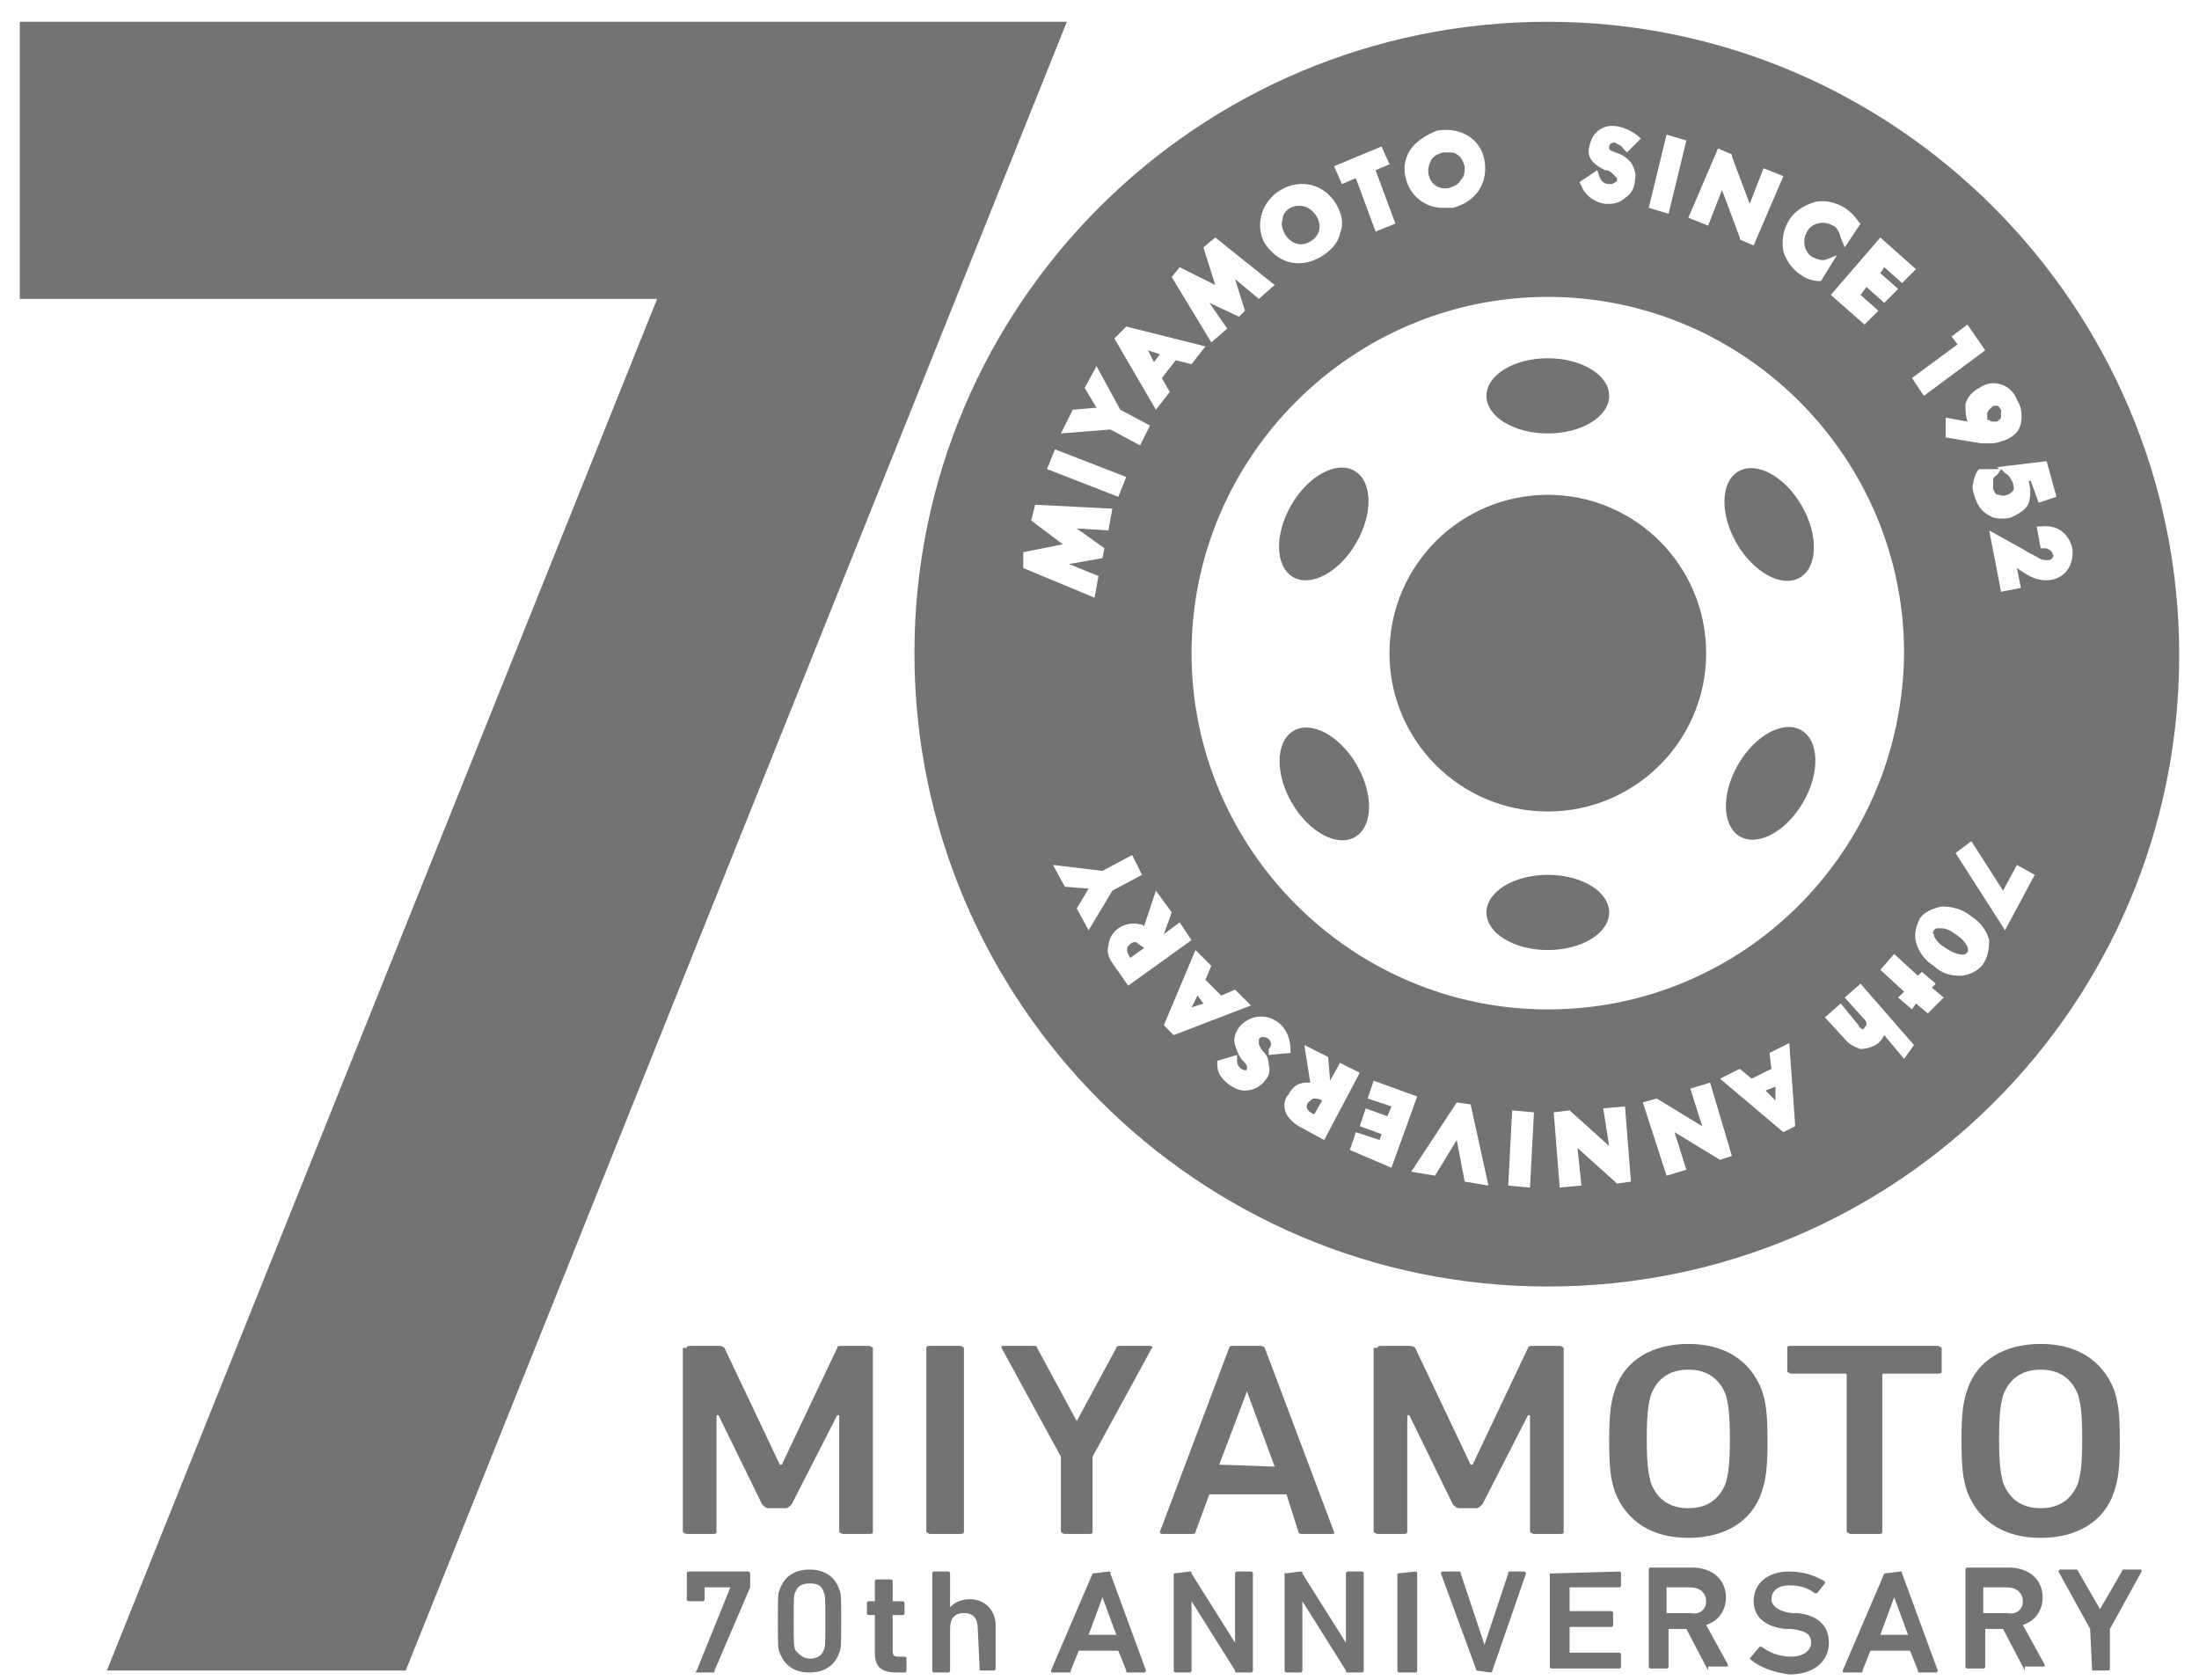
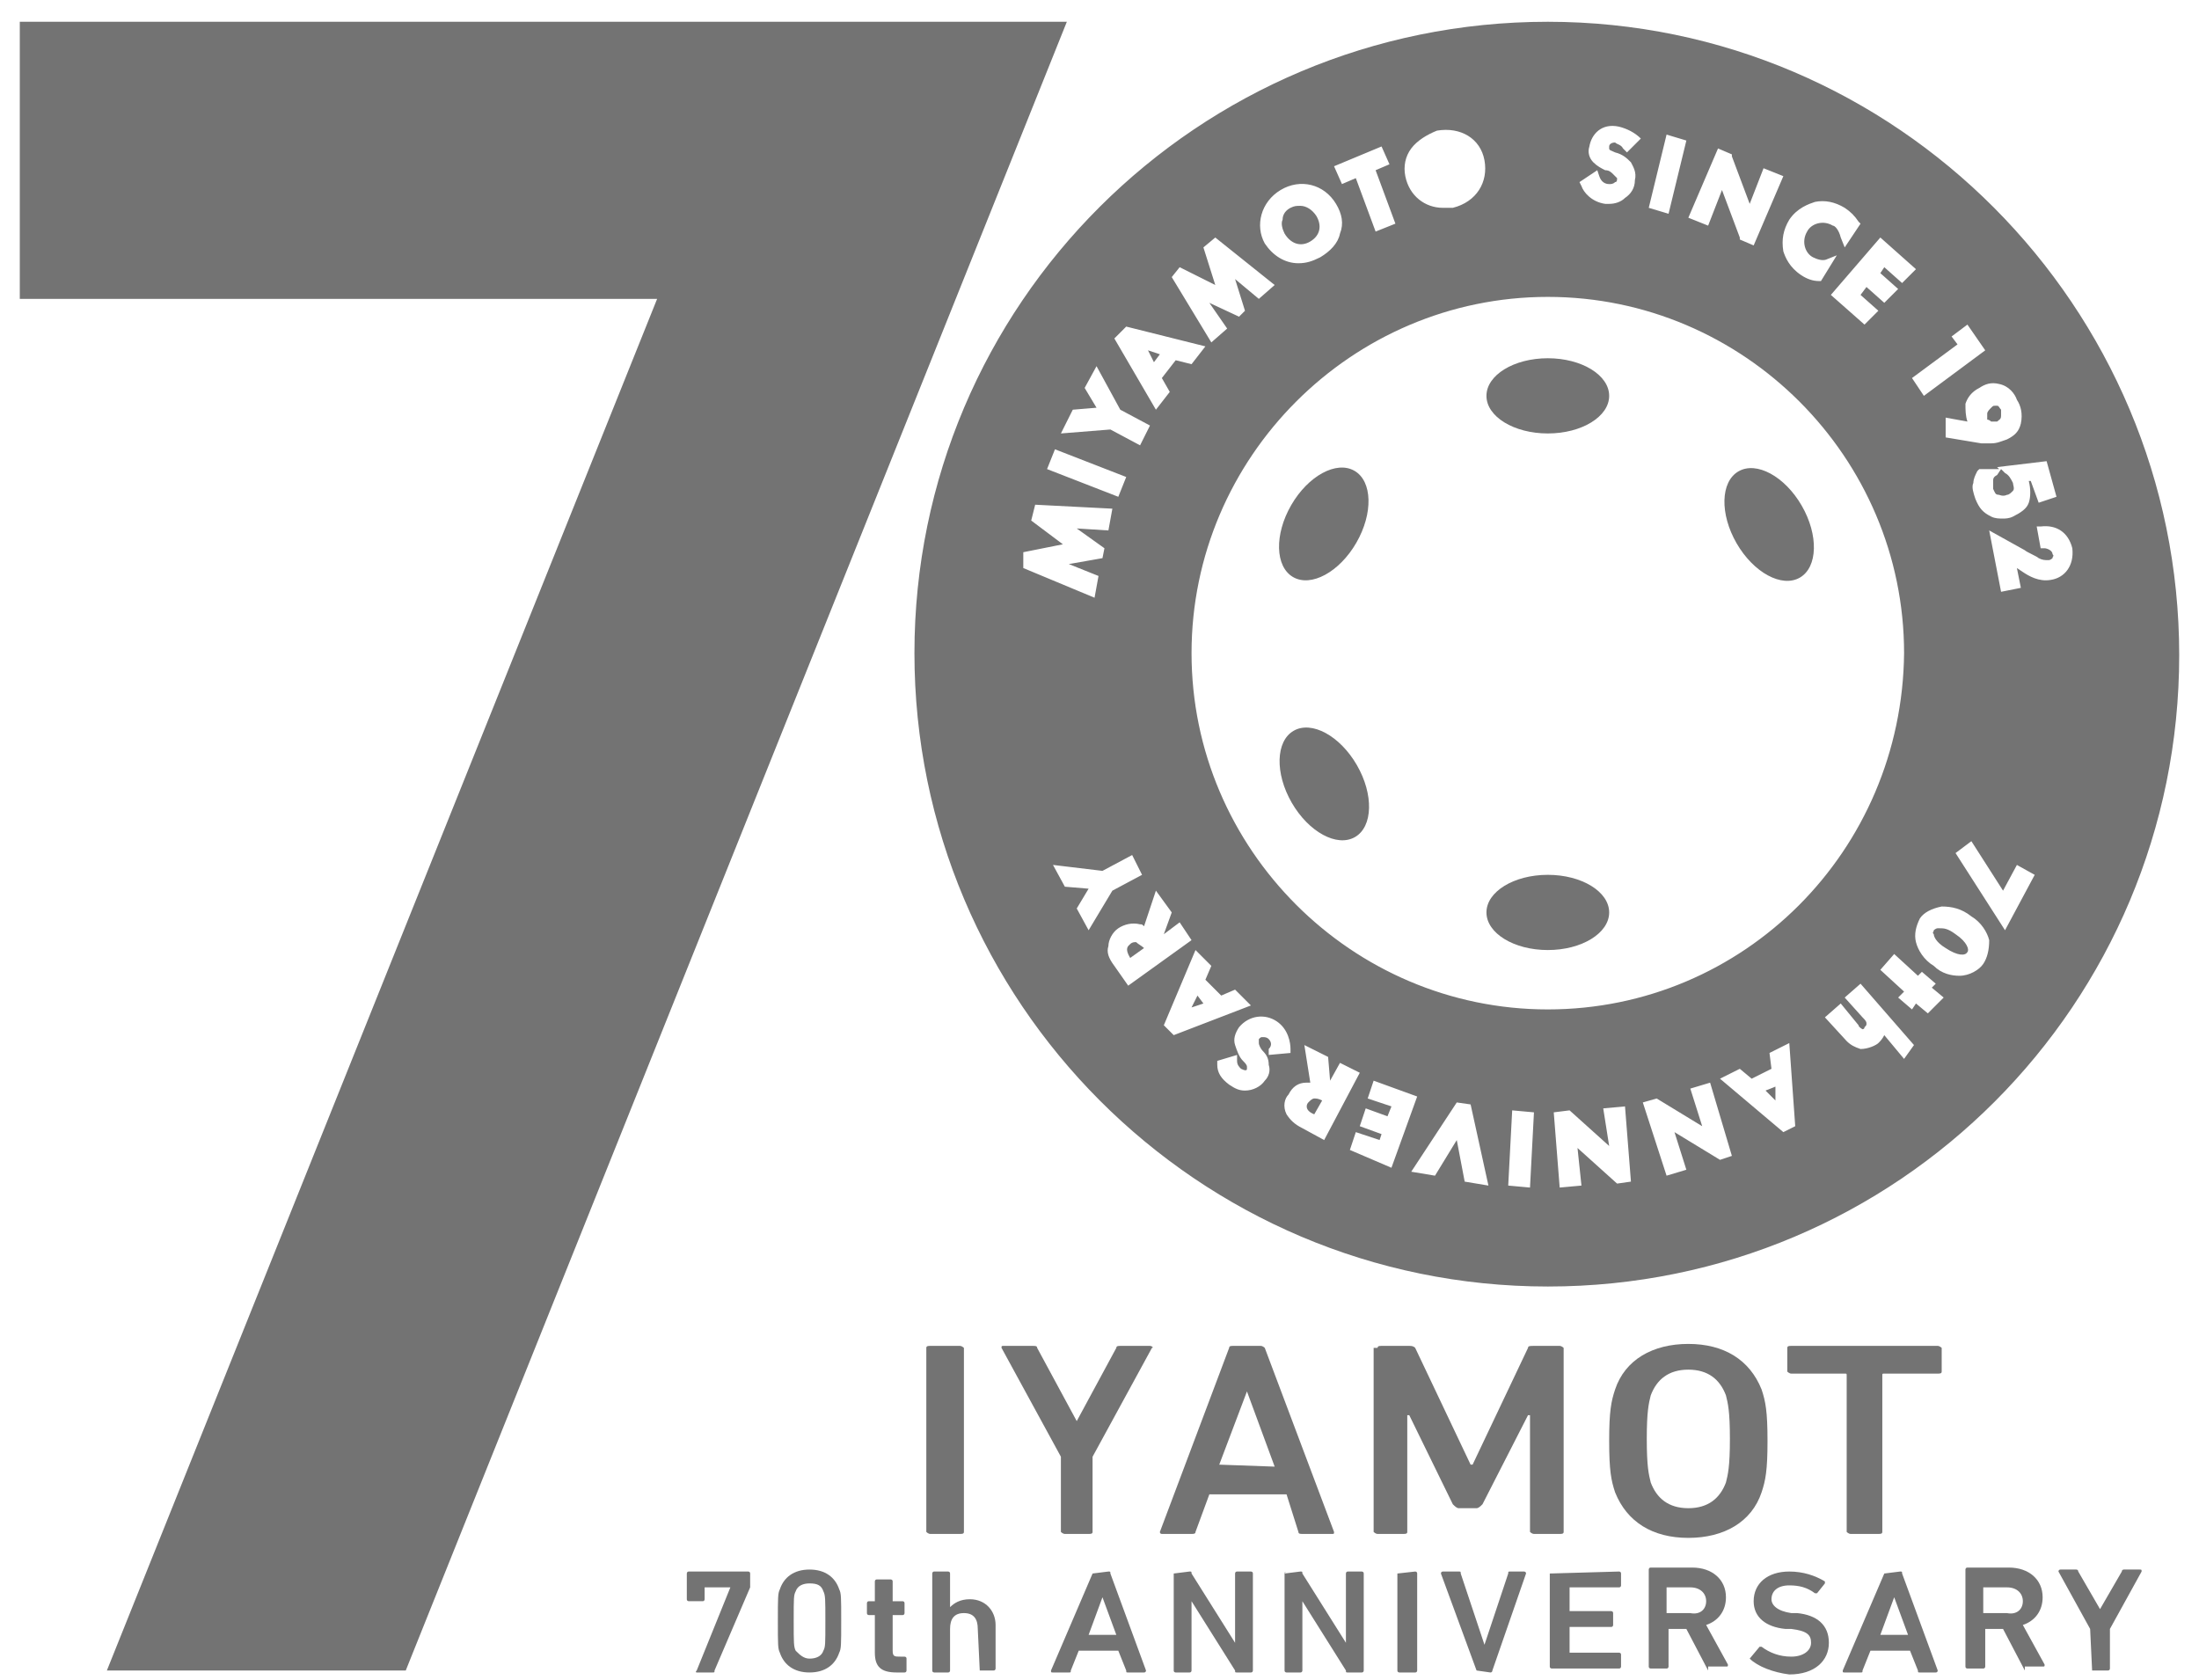
<svg xmlns="http://www.w3.org/2000/svg" version="1.1" id="レイヤー_1" x="0px" y="0px" viewBox="0 0 111.1 84.9" style="enable-background:new 0 0 111.1 84.9;" xml:space="preserve">
  <style type="text/css">
	.st0{fill:#737373;}
</style>
  <g>
-     <circle class="st0" cx="78.2" cy="33" r="8" />
    <ellipse class="st0" cx="78.2" cy="20" rx="3.1" ry="1.9" />
    <ellipse class="st0" cx="78.2" cy="46.1" rx="3.1" ry="1.9" />
    <ellipse transform="matrix(0.866 -0.5 0.5 0.866 -1.287 48.25)" class="st0" cx="89.4" cy="26.5" rx="1.9" ry="3.1" />
    <ellipse transform="matrix(0.866 -0.5 0.5 0.866 -10.827 38.763)" class="st0" cx="66.9" cy="39.6" rx="1.9" ry="3.1" />
    <ellipse transform="matrix(0.5 -0.866 0.866 0.5 10.482 71.157)" class="st0" cx="66.9" cy="26.5" rx="3.1" ry="1.9" />
-     <ellipse transform="matrix(0.5 -0.866 0.866 0.5 10.415 97.286)" class="st0" cx="89.5" cy="39.6" rx="3.1" ry="1.9" />
    <g>
      <g>
-         <path class="st0" d="M34.7,68.1c0-0.1,0.1-0.1,0.2-0.1h1.4c0.1,0,0.2,0,0.3,0.1l2.8,5.9h0.1l2.8-5.9c0-0.1,0.1-0.1,0.3-0.1h1.3     c0.1,0,0.2,0.1,0.2,0.1v9.3c0,0.1-0.1,0.1-0.2,0.1h-1.3c-0.1,0-0.2-0.1-0.2-0.1v-5.9h-0.1L40,76c-0.1,0.1-0.2,0.2-0.3,0.2h-0.9     c-0.1,0-0.2-0.1-0.3-0.2l-2.2-4.5h-0.1v5.9c0,0.1-0.1,0.1-0.2,0.1h-1.3c-0.1,0-0.2-0.1-0.2-0.1v-9.3H34.7z" />
        <path class="st0" d="M46.8,68.1c0-0.1,0.1-0.1,0.2-0.1h1.5c0.1,0,0.2,0.1,0.2,0.1v9.3c0,0.1-0.1,0.1-0.2,0.1H47     c-0.1,0-0.2-0.1-0.2-0.1V68.1z" />
        <path class="st0" d="M53.8,77.5c-0.1,0-0.2-0.1-0.2-0.1v-3.8l-3-5.5c0-0.1,0-0.1,0.1-0.1h1.5c0.1,0,0.2,0,0.2,0.1l2,3.7l0,0     l2-3.7c0-0.1,0.1-0.1,0.2-0.1h1.5c0.1,0,0.2,0.1,0.1,0.1l-3,5.5v3.8c0,0.1-0.1,0.1-0.2,0.1H53.8z" />
        <path class="st0" d="M62.1,68.1c0-0.1,0.1-0.1,0.2-0.1h1.4c0.1,0,0.2,0.1,0.2,0.1l3.5,9.3c0,0.1,0,0.1-0.1,0.1h-1.5     c-0.1,0-0.2,0-0.2-0.1L65,75.5h-3.9l-0.7,1.9c0,0.1-0.1,0.1-0.2,0.1h-1.5c-0.1,0-0.1-0.1-0.1-0.1L62.1,68.1z M64.4,74.1L63,70.3     l0,0L61.6,74L64.4,74.1L64.4,74.1z" />
        <path class="st0" d="M69.6,68.1c0-0.1,0.1-0.1,0.2-0.1h1.4c0.1,0,0.2,0,0.3,0.1l2.8,5.9h0.1l2.8-5.9c0-0.1,0.1-0.1,0.3-0.1h1.3     c0.1,0,0.2,0.1,0.2,0.1v9.3c0,0.1-0.1,0.1-0.2,0.1h-1.3c-0.1,0-0.2-0.1-0.2-0.1v-5.9h-0.1L74.9,76c-0.1,0.1-0.2,0.2-0.3,0.2h-0.9     c-0.1,0-0.2-0.1-0.3-0.2l-2.2-4.5h-0.1v5.9c0,0.1-0.1,0.1-0.2,0.1h-1.3c-0.1,0-0.2-0.1-0.2-0.1v-9.3H69.6z" />
        <path class="st0" d="M81.6,75.4c-0.2-0.6-0.3-1.1-0.3-2.6s0.1-2,0.3-2.6c0.5-1.5,1.9-2.3,3.7-2.3c1.8,0,3.1,0.8,3.7,2.3     c0.2,0.6,0.3,1.1,0.3,2.6s-0.1,2-0.3,2.6c-0.5,1.5-1.9,2.3-3.7,2.3C83.5,77.7,82.2,76.9,81.6,75.4z M87.2,74.9     c0.1-0.4,0.2-0.8,0.2-2.2c0-1.4-0.1-1.8-0.2-2.2c-0.3-0.8-0.9-1.3-1.9-1.3s-1.6,0.5-1.9,1.3c-0.1,0.4-0.2,0.8-0.2,2.2     c0,1.4,0.1,1.8,0.2,2.2c0.3,0.8,0.9,1.3,1.9,1.3C86.3,76.2,86.9,75.7,87.2,74.9z" />
        <path class="st0" d="M93.5,77.5c-0.1,0-0.2-0.1-0.2-0.1v-7.9c0-0.1,0-0.1-0.1-0.1h-2.7c-0.1,0-0.2-0.1-0.2-0.1v-1.2     c0-0.1,0.1-0.1,0.2-0.1h7.4c0.1,0,0.2,0.1,0.2,0.1v1.2c0,0.1-0.1,0.1-0.2,0.1h-2.7c-0.1,0-0.1,0-0.1,0.1v7.9     c0,0.1-0.1,0.1-0.2,0.1H93.5z" />
-         <path class="st0" d="M99.4,75.4c-0.2-0.6-0.3-1.1-0.3-2.6s0.1-2,0.3-2.6c0.5-1.5,1.9-2.3,3.7-2.3c1.8,0,3.1,0.8,3.7,2.3     c0.2,0.6,0.3,1.1,0.3,2.6s-0.1,2-0.3,2.6c-0.5,1.5-1.9,2.3-3.7,2.3C101.3,77.7,100,76.9,99.4,75.4z M105,74.9     c0.1-0.4,0.2-0.8,0.2-2.2c0-1.4-0.1-1.8-0.2-2.2c-0.3-0.8-0.9-1.3-1.9-1.3s-1.6,0.5-1.9,1.3c-0.1,0.4-0.2,0.8-0.2,2.2     c0,1.4,0.1,1.8,0.2,2.2c0.3,0.8,0.9,1.3,1.9,1.3C104.1,76.2,104.7,75.7,105,74.9z" />
      </g>
    </g>
    <polygon class="st0" points="1,1.1 1,15.1 33.2,15.1 5.4,84.4 20.5,84.4 53.9,1.1  " />
    <g>
      <polygon class="st0" points="58,17.7 58.3,18.3 58.6,17.9   " />
      <path class="st0" d="M66.4,55.5c-0.1,0-0.2,0.1-0.3,0.2c-0.1,0.1-0.2,0.4,0.3,0.6l0.4-0.7C66.6,55.5,66.5,55.5,66.4,55.5    L66.4,55.5z" />
      <path class="st0" d="M57.4,47.6C57.4,47.6,57.3,47.6,57.4,47.6c-0.1,0-0.2,0-0.3,0.1s-0.3,0.2,0,0.7l0.7-0.5    C57.7,47.8,57.5,47.7,57.4,47.6z" />
      <polygon class="st0" points="60.2,50.9 60.8,50.7 60.5,50.3   " />
      <path class="st0" d="M100.6,21.3c0.1,0,0.2,0,0.3,0c0.1-0.1,0.2-0.1,0.2-0.3c0-0.1,0-0.2,0-0.3c-0.1-0.1-0.1-0.2-0.2-0.2h-0.1    c-0.1,0-0.1,0-0.2,0.1s-0.2,0.2-0.2,0.3c0,0.1,0,0.2,0,0.3C100.4,21.2,100.5,21.2,100.6,21.3z" />
      <path class="st0" d="M66.2,12.2c0.5-0.3,0.6-0.8,0.3-1.3c-0.2-0.3-0.5-0.5-0.8-0.5c-0.2,0-0.3,0-0.5,0.1s-0.4,0.3-0.4,0.6    c-0.1,0.2,0,0.5,0.1,0.7C65.2,12.3,65.7,12.5,66.2,12.2z" />
      <path class="st0" d="M100.7,24.3c0,0.1,0,0.3,0,0.4c0.1,0.2,0.1,0.3,0.3,0.3c0,0,0.2,0.1,0.4,0c0.1,0,0.2-0.1,0.3-0.2    c0.1-0.1,0-0.3,0-0.4c-0.1-0.2-0.2-0.4-0.4-0.5l-0.2-0.2l-0.2,0.3C100.7,24.1,100.7,24.2,100.7,24.3z" />
-       <path class="st0" d="M73.2,9.5c0.3-0.1,0.5-0.2,0.6-0.4C74,8.9,74,8.7,74,8.4c-0.1-0.3-0.2-0.5-0.4-0.6c-0.1-0.1-0.3-0.1-0.5-0.1    c-0.1,0-0.1,0-0.2,0c-0.3,0.1-0.5,0.2-0.6,0.4s-0.2,0.5-0.1,0.8C72.3,9.3,72.7,9.6,73.2,9.5z" />
      <path class="st0" d="M98.8,47.2c-0.4-0.3-0.6-0.3-0.8-0.3h-0.1c-0.1,0-0.2,0.1-0.2,0.1c0,0.1-0.1,0.1,0,0.2c0,0.1,0.1,0.4,0.6,0.7    c0.6,0.4,1,0.4,1.1,0.2C99.5,48,99.4,47.6,98.8,47.2z" />
      <polygon class="st0" points="89.2,55.1 89.7,55.6 89.7,54.9   " />
      <path class="st0" d="M78.2,1.1c-17.7,0-32,14.3-32,31.9s14.3,32,32,32s31.9-14.3,31.9-31.9S95.8,1.1,78.2,1.1z M103.9,25.1    l-0.9,0.3l-0.4-1.1h-0.1c0.1,0.4,0.1,0.8,0,1.1c-0.1,0.3-0.4,0.5-0.8,0.7c-0.2,0.1-0.4,0.1-0.5,0.1c-0.2,0-0.4,0-0.6-0.1    c-0.4-0.2-0.6-0.4-0.8-0.9c-0.1-0.3-0.2-0.6-0.1-0.8c0-0.2,0.1-0.4,0.2-0.6l0.1-0.1h1l-0.1-0.1l2.5-0.3L103.9,25.1z M101,19.4    c0.5,0.1,0.8,0.5,0.9,0.8c0.2,0.3,0.3,0.7,0.2,1.2c-0.1,0.4-0.3,0.6-0.7,0.8c-0.3,0.1-0.5,0.2-0.8,0.2c-0.2,0-0.3,0-0.5,0    l-1.8-0.3v-1l1.1,0.2c-0.1-0.3-0.1-0.6-0.1-0.9c0.1-0.3,0.3-0.6,0.7-0.8C100.3,19.4,100.6,19.3,101,19.4z M99.4,16.4l0.9,1.3    L97.2,20l-0.6-0.9l2.3-1.7L98.6,17L99.4,16.4z M96.8,13.6l-0.7,0.7l-0.9-0.8L95,13.8l0.9,0.8l-0.7,0.7l-0.9-0.8L94,14.9l0.9,0.8    l-0.7,0.7l-1.7-1.5L95,12L96.8,13.6z M91.7,10.2c0.5-0.1,1,0,1.5,0.3c0.3,0.2,0.5,0.4,0.7,0.7l0.1,0.1l-0.8,1.2L93,12    c-0.1-0.4-0.3-0.6-0.4-0.6c-0.5-0.3-1.1-0.1-1.3,0.3c-0.3,0.5-0.1,1.1,0.3,1.3c0.2,0.1,0.5,0.2,0.7,0.1l0.5-0.2L92,14.2h-0.1    c-0.3,0-0.6-0.1-0.9-0.3c-0.6-0.4-0.8-0.9-0.9-1.2c-0.1-0.6,0-1.1,0.3-1.6C90.8,10.5,91.4,10.3,91.7,10.2z M86.8,7.5l0.7,0.3v0.1    l0.9,2.4l0.7-1.8l1,0.4l-1.5,3.5l-0.7-0.3V12L87,9.6l-0.7,1.8l-1-0.4L86.8,7.5z M84.2,6.8l1,0.3l-0.9,3.7l-1-0.3L84.2,6.8z     M81.5,8.8c-0.1-0.1-0.2-0.2-0.4-0.2c-0.2-0.1-0.4-0.2-0.6-0.4s-0.3-0.5-0.2-0.8c0.1-0.6,0.6-1.2,1.5-1c0.4,0.1,0.8,0.3,1.1,0.6v0    l-0.7,0.7L82,7.5c-0.1-0.2-0.3-0.2-0.4-0.3c-0.2,0-0.3,0.1-0.3,0.2c0,0,0,0,0,0.1s0.1,0.1,0.3,0.2C82,7.8,82.2,8,82.4,8.2    c0.1,0.2,0.3,0.5,0.2,0.9c0,0.4-0.2,0.7-0.5,0.9c-0.2,0.2-0.5,0.3-0.8,0.3c-0.1,0-0.1,0-0.2,0c-0.7-0.1-1.1-0.6-1.2-0.9l-0.1-0.2    l0.9-0.6l0.1,0.3c0.1,0.3,0.3,0.4,0.5,0.4c0.1,0,0.2,0,0.3-0.1c0.1,0,0.1-0.1,0.1-0.2C81.6,8.9,81.6,8.9,81.5,8.8z M71.3,7.5    c0.3-0.4,0.8-0.7,1.3-0.9C73.8,6.4,74.8,7,75,8.1s-0.4,2.1-1.6,2.4c-0.2,0-0.3,0-0.5,0c-0.9,0-1.7-0.6-1.9-1.6    C70.9,8.4,71,7.9,71.3,7.5z M69.8,7.4l0.4,0.9l-0.7,0.3l1,2.7l-1,0.4l-1-2.7l-0.7,0.3l-0.4-0.9L69.8,7.4z M64.7,9.6    c1-0.6,2.2-0.3,2.8,0.7c0.3,0.5,0.4,1,0.2,1.5c-0.1,0.5-0.5,0.9-1,1.2c-0.4,0.2-0.7,0.3-1.1,0.3c-0.7,0-1.3-0.4-1.7-1    C63.4,11.4,63.7,10.2,64.7,9.6z M59.6,13.5l1.8,0.9l-0.6-1.9l0.6-0.5l3,2.4l-0.8,0.7l-1.2-1l0.5,1.6L62.6,16l-1.5-0.7l0.9,1.3    l-0.8,0.7l-2-3.3L59.6,13.5z M56.9,16.5l4,1l-0.7,0.9l-0.8-0.2l-0.7,0.9l0.4,0.7l-0.7,0.9l-2.1-3.6L56.9,16.5z M54.2,20.7l1.2-0.1    l-0.6-1l0.6-1.1l1.2,2.2l1.5,0.8l-0.5,1l-1.5-0.8l-2.5,0.2L54.2,20.7z M53.3,22.7l3.6,1.4l-0.4,1l-3.6-1.4L53.3,22.7z M51.7,27.9    l2-0.4l-1.6-1.2l0.2-0.8l3.9,0.2L56,26.8l-1.6-0.1l1.4,1l-0.1,0.5L54,28.5l1.5,0.6l-0.2,1.1l-3.6-1.5L51.7,27.9z M55,47l-0.6-1.1    l0.6-1l-1.2-0.1l-0.6-1.1l2.5,0.3l1.5-0.8l0.5,1L56.2,45L55,47z M56.3,48.8c-0.3-0.4-0.4-0.7-0.3-1c0-0.3,0.2-0.7,0.5-0.9    s0.7-0.3,1.1-0.2c0.1,0,0.1,0,0.2,0.1l0.6-1.8l0.8,1.1l-0.4,1.1l0.8-0.6l0.6,0.9L57,49.8L56.3,48.8z M58.8,51.8l1.6-3.8l0.8,0.8    l-0.3,0.7l0.8,0.8l0.7-0.3l0.8,0.8l-3.9,1.5L58.8,51.8z M64.1,52.5c-0.1-0.1-0.2-0.1-0.3-0.1s-0.1,0-0.2,0.1c0,0.1,0,0.1,0,0.2    c0,0.1,0.1,0.3,0.2,0.4c0.2,0.2,0.3,0.4,0.3,0.7c0.1,0.3,0,0.6-0.2,0.8c-0.2,0.3-0.6,0.5-1,0.5c-0.3,0-0.5-0.1-0.8-0.3    c-0.4-0.3-0.6-0.6-0.6-1v-0.2l1-0.3v0.3c0,0.2,0.1,0.3,0.2,0.4c0.2,0.1,0.3,0.1,0.3,0c0,0,0,0,0-0.1s-0.1-0.2-0.2-0.3    c-0.2-0.2-0.3-0.5-0.4-0.8c-0.1-0.3,0-0.6,0.2-0.9c0.5-0.6,1.3-0.7,1.9-0.3c0.6,0.4,0.7,1.1,0.7,1.4v0.2l-1.1,0.1V53    C64.3,52.8,64.2,52.6,64.1,52.5z M65.8,57c-0.4-0.2-0.6-0.4-0.8-0.7c-0.2-0.4-0.1-0.8,0.1-1c0.2-0.4,0.5-0.6,0.9-0.6    c0.1,0,0.1,0,0.2,0l-0.3-1.9l1.2,0.6l0.1,1.2l0.5-0.9l1,0.5l-1.8,3.4L65.8,57z M68.2,58.1l0.3-0.9l1.2,0.4l0.1-0.3l-1.1-0.4L69,56    l1.1,0.4l0.2-0.5l-1.2-0.4l0.3-0.9l2.2,0.8L70.3,59L68.2,58.1z M74,59.7l-0.4-2.1l-1.1,1.8l-1.2-0.2l2.3-3.5l0.7,0.1l0.9,4.1    L74,59.7z M77.3,60l-1.1-0.1l0.2-3.8l1.1,0.1L77.3,60z M81.7,59.8l-2-1.8l0.2,1.9L78.8,60l-0.3-3.8l0.8-0.1l2,1.8L81,56l1.1-0.1    l0.3,3.8L81.7,59.8z M86.9,58.6l-2.3-1.4l0.6,1.9l-1,0.3L83,55.7l0.7-0.2l2.3,1.4L85.4,55l1-0.3l1.1,3.7L86.9,58.6z M90.1,57.2    l-3.2-2.7l1-0.5l0.6,0.5l1-0.5l-0.1-0.8l1-0.5l0.3,4.2L90.1,57.2z M78.2,51c-9.9,0-18-8.1-18-18s8.1-18,18-18s18,8.1,18,18    C96.1,43,88.1,51,78.2,51z M96.2,53.5l-1-1.2c-0.1,0.2-0.2,0.3-0.3,0.4C94.8,52.8,94.4,53,94,53c-0.3-0.1-0.5-0.2-0.7-0.4    l-1.1-1.2l0.8-0.7l0.9,1.1c0,0.1,0.2,0.2,0.2,0.2s0.1,0,0.1-0.1c0.1-0.1,0.1-0.1,0.1-0.2c0-0.1-0.1-0.2-0.2-0.3l-0.9-1l0.8-0.7    l2.7,3.1L96.2,53.5z M97.4,51.2l-0.6-0.5L96.6,51l-0.7-0.6l0.3-0.3L95,49l0.7-0.8l1.2,1.1l0.2-0.2l0.7,0.6l-0.2,0.2l0.6,0.5    L97.4,51.2z M100.2,48.7c-0.2,0.3-0.7,0.6-1.2,0.6c-0.4,0-0.9-0.1-1.3-0.5c-0.5-0.3-0.8-0.8-0.9-1.2s0-0.8,0.2-1.2    c0.2-0.3,0.6-0.5,1.1-0.6c0.5,0,1,0.1,1.5,0.5l0,0c0.5,0.3,0.8,0.8,0.9,1.2C100.5,48,100.4,48.4,100.2,48.7z M101.3,47l-2.5-3.9    l0.8-0.6l1.6,2.5l0.7-1.3l0.9,0.5L101.3,47z M103.6,29.3c-0.6,0.1-1.1-0.2-1.4-0.4l-0.3-0.2l0.2,1l-1,0.2l-0.6-3.1l1.8,1    c0.1,0.1,0.6,0.3,0.7,0.4c0.2,0.1,0.3,0.1,0.5,0.1c0.1,0,0.2-0.1,0.2-0.1c0-0.1,0.1-0.1,0-0.2c0-0.2-0.3-0.3-0.4-0.3h-0.2    l-0.2-1.1h0.2c0.8-0.1,1.4,0.3,1.6,1.1C104.8,28.6,104.3,29.2,103.6,29.3z" />
    </g>
    <g>
      <g>
        <path class="st0" d="M36.9,80.2L36.9,80.2h-1.3l0,0v0.6c0,0,0,0.1-0.1,0.1h-0.7c0,0-0.1,0-0.1-0.1v-1.3c0,0,0-0.1,0.1-0.1h3     c0,0,0.1,0,0.1,0.1v0.6c0,0.1,0,0.1,0,0.1l-1.8,4.2c0,0.1,0,0.1-0.1,0.1h-0.8c0,0-0.1,0,0-0.1L36.9,80.2z" />
        <path class="st0" d="M39.3,81.9c0-1.2,0-1.4,0.1-1.6c0.2-0.6,0.7-1,1.5-1s1.3,0.4,1.5,1c0.1,0.2,0.1,0.4,0.1,1.6s0,1.4-0.1,1.6     c-0.2,0.6-0.7,1-1.5,1s-1.3-0.4-1.5-1C39.3,83.3,39.3,83.1,39.3,81.9z M40.9,83.8c0.3,0,0.6-0.1,0.7-0.4c0.1-0.2,0.1-0.3,0.1-1.5     c0-1.1,0-1.3-0.1-1.5c-0.1-0.3-0.3-0.4-0.7-0.4c-0.3,0-0.6,0.1-0.7,0.4c-0.1,0.2-0.1,0.3-0.1,1.5c0,1.1,0,1.3,0.1,1.5     C40.4,83.6,40.6,83.8,40.9,83.8z" />
        <path class="st0" d="M45.3,84.5c-0.8,0-1.1-0.3-1.1-1v-1.9l0,0h-0.3c0,0-0.1,0-0.1-0.1V81c0,0,0-0.1,0.1-0.1h0.3l0,0v-1     c0,0,0-0.1,0.1-0.1H45c0,0,0.1,0,0.1,0.1v1l0,0h0.5c0,0,0.1,0,0.1,0.1v0.5c0,0,0,0.1-0.1,0.1h-0.5l0,0v1.8c0,0.3,0.1,0.3,0.4,0.3     h0.2c0,0,0.1,0,0.1,0.1v0.6c0,0,0,0.1-0.1,0.1H45.3z" />
        <path class="st0" d="M49.5,84.4C49.5,84.4,49.4,84.4,49.5,84.4l-0.1-2.1c0-0.5-0.2-0.8-0.7-0.8S48,81.8,48,82.3v2.1     c0,0,0,0.1-0.1,0.1h-0.7c0,0-0.1,0-0.1-0.1v-4.9c0,0,0-0.1,0.1-0.1h0.7c0,0,0.1,0,0.1,0.1v1.7l0,0c0.2-0.2,0.5-0.4,1-0.4     c0.8,0,1.3,0.6,1.3,1.3v2.2c0,0,0,0.1-0.1,0.1C50.2,84.4,49.5,84.4,49.5,84.4z" />
        <path class="st0" d="M55.2,79.5C55.2,79.5,55.2,79.4,55.2,79.5l0.8-0.1c0.1,0,0.1,0,0.1,0.1l1.8,4.9c0,0,0,0.1-0.1,0.1H57     c-0.1,0-0.1,0-0.1-0.1l-0.4-1h-2l-0.4,1c0,0.1,0,0.1-0.1,0.1h-0.8c-0.1,0-0.1,0-0.1-0.1L55.2,79.5z M56.4,82.6l-0.7-1.9l0,0     L55,82.6H56.4z" />
        <path class="st0" d="M59.3,79.5C59.3,79.4,59.3,79.4,59.3,79.5l0.8-0.1c0.1,0,0.1,0,0.1,0.1l2.2,3.5l0,0v-3.5c0,0,0-0.1,0.1-0.1     h0.7c0,0,0.1,0,0.1,0.1v4.9c0,0,0,0.1-0.1,0.1h-0.7c-0.1,0-0.1,0-0.1-0.1l-2.2-3.5l0,0v3.5c0,0,0,0.1-0.1,0.1h-0.7     c0,0-0.1,0-0.1-0.1V79.5z" />
        <path class="st0" d="M64.9,79.5C64.9,79.4,65,79.4,64.9,79.5l0.8-0.1c0.1,0,0.1,0,0.1,0.1L68,83l0,0v-3.5c0,0,0-0.1,0.1-0.1h0.7     c0,0,0.1,0,0.1,0.1v4.9c0,0,0,0.1-0.1,0.1h-0.7c-0.1,0-0.1,0-0.1-0.1l-2.2-3.5l0,0v3.5c0,0,0,0.1-0.1,0.1H65c0,0-0.1,0-0.1-0.1     V79.5z" />
        <path class="st0" d="M70.6,79.5C70.6,79.4,70.6,79.4,70.6,79.5l0.9-0.1c0,0,0.1,0,0.1,0.1v4.9c0,0,0,0.1-0.1,0.1h-0.8     c0,0-0.1,0-0.1-0.1V79.5z" />
        <path class="st0" d="M74.6,84.4C74.5,84.4,74.5,84.4,74.6,84.4l-1.8-4.9c0,0,0-0.1,0.1-0.1h0.8c0.1,0,0.1,0,0.1,0.1l1.2,3.6l0,0     l1.2-3.6c0-0.1,0-0.1,0.1-0.1H77c0,0,0.1,0,0.1,0.1l-1.7,4.9c0,0,0,0.1-0.1,0.1L74.6,84.4L74.6,84.4z" />
        <path class="st0" d="M78.3,79.5C78.3,79.4,78.3,79.4,78.3,79.5l3.5-0.1c0,0,0.1,0,0.1,0.1v0.6c0,0,0,0.1-0.1,0.1h-2.5l0,0v1.2     l0,0h2.1c0,0,0.1,0,0.1,0.1v0.6c0,0,0,0.1-0.1,0.1h-2.1l0,0v1.3l0,0h2.5c0,0,0.1,0,0.1,0.1v0.6c0,0,0,0.1-0.1,0.1h-3.4     c0,0-0.1,0-0.1-0.1V79.5z" />
        <path class="st0" d="M86.3,84.4C86.2,84.4,86.2,84.4,86.3,84.4l-1.1-2.1h-0.9l0,0v1.9c0,0,0,0.1-0.1,0.1h-0.8c0,0-0.1,0-0.1-0.1     v-4.9c0,0,0-0.1,0.1-0.1h2.1c1,0,1.7,0.6,1.7,1.5c0,0.7-0.4,1.2-1,1.4l1.1,2c0,0.1,0,0.1-0.1,0.1h-0.9V84.4z M86.2,80.9     c0-0.4-0.3-0.7-0.8-0.7h-1.2l0,0v1.3l0,0h1.2C85.9,81.6,86.2,81.3,86.2,80.9z" />
        <path class="st0" d="M88.4,83.8L88.4,83.8l0.5-0.6H89c0.4,0.3,0.9,0.5,1.5,0.5s1-0.3,1-0.7c0-0.4-0.2-0.6-1-0.7h-0.3     c-1-0.1-1.6-0.6-1.6-1.4c0-0.9,0.7-1.5,1.8-1.5c0.7,0,1.3,0.2,1.8,0.5V80l-0.4,0.5h-0.1c-0.4-0.3-0.8-0.4-1.3-0.4     c-0.6,0-0.9,0.3-0.9,0.7c0,0.3,0.3,0.6,1,0.7h0.3c1,0.1,1.6,0.6,1.6,1.5s-0.7,1.6-2,1.6C89.6,84.5,88.8,84.2,88.4,83.8z" />
        <path class="st0" d="M95.2,79.5C95.2,79.5,95.2,79.4,95.2,79.5l0.8-0.1c0.1,0,0.1,0,0.1,0.1l1.8,4.9c0,0,0,0.1-0.1,0.1H97     c-0.1,0-0.1,0-0.1-0.1l-0.4-1h-2l-0.4,1c0,0.1,0,0.1-0.1,0.1h-0.8c-0.1,0-0.1,0-0.1-0.1L95.2,79.5z M96.4,82.6l-0.7-1.9l0,0     L95,82.6H96.4z" />
        <path class="st0" d="M102.3,84.4C102.2,84.4,102.2,84.4,102.3,84.4l-1.1-2.1h-0.9l0,0v1.9c0,0,0,0.1-0.1,0.1h-0.8     c0,0-0.1,0-0.1-0.1v-4.9c0,0,0-0.1,0.1-0.1h2.1c1,0,1.7,0.6,1.7,1.5c0,0.7-0.4,1.2-1,1.4l1.1,2c0,0.1,0,0.1-0.1,0.1h-0.9V84.4z      M102.2,80.9c0-0.4-0.3-0.7-0.8-0.7h-1.2l0,0v1.3l0,0h1.2C101.9,81.6,102.2,81.3,102.2,80.9z" />
        <path class="st0" d="M105.7,84.4C105.6,84.4,105.6,84.4,105.7,84.4l-0.1-2.1l-1.6-2.9c0,0,0-0.1,0.1-0.1h0.8c0,0,0.1,0,0.1,0.1     l1.1,1.9l0,0l1.1-1.9c0-0.1,0.1-0.1,0.1-0.1h0.8c0.1,0,0.1,0,0.1,0.1l-1.6,2.9v2c0,0,0,0.1-0.1,0.1H105.7z" />
      </g>
    </g>
  </g>
</svg>